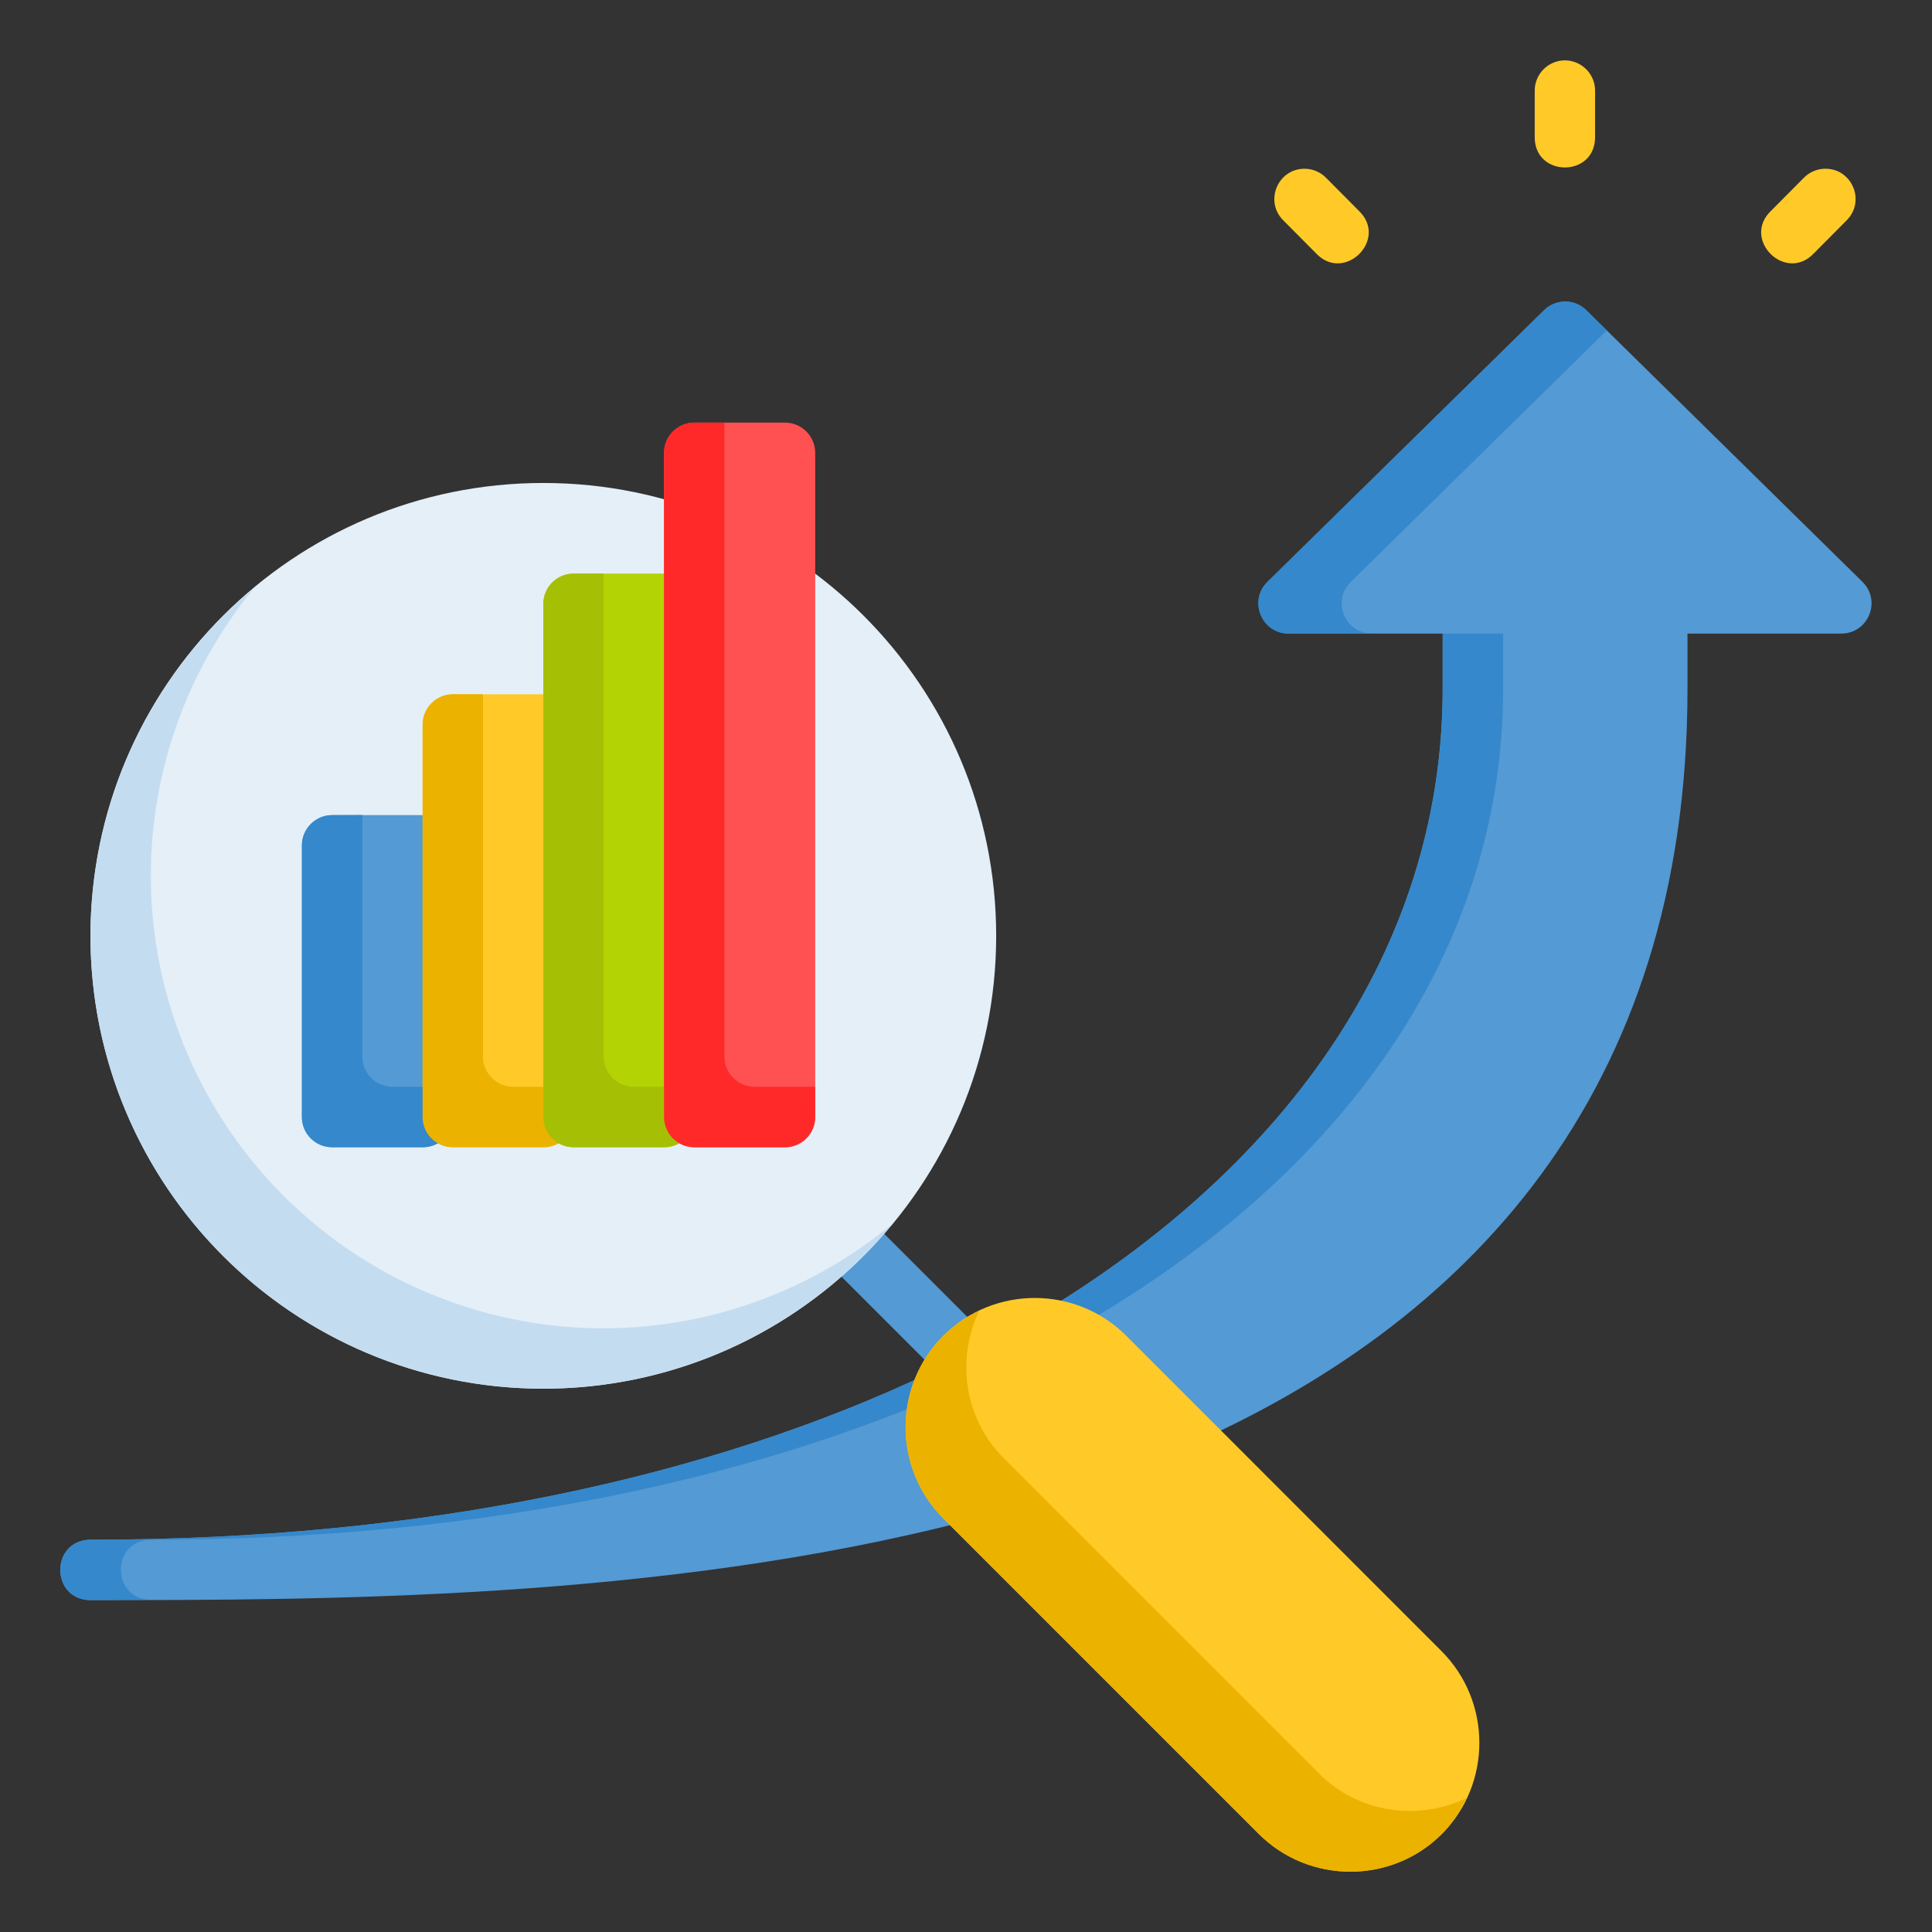
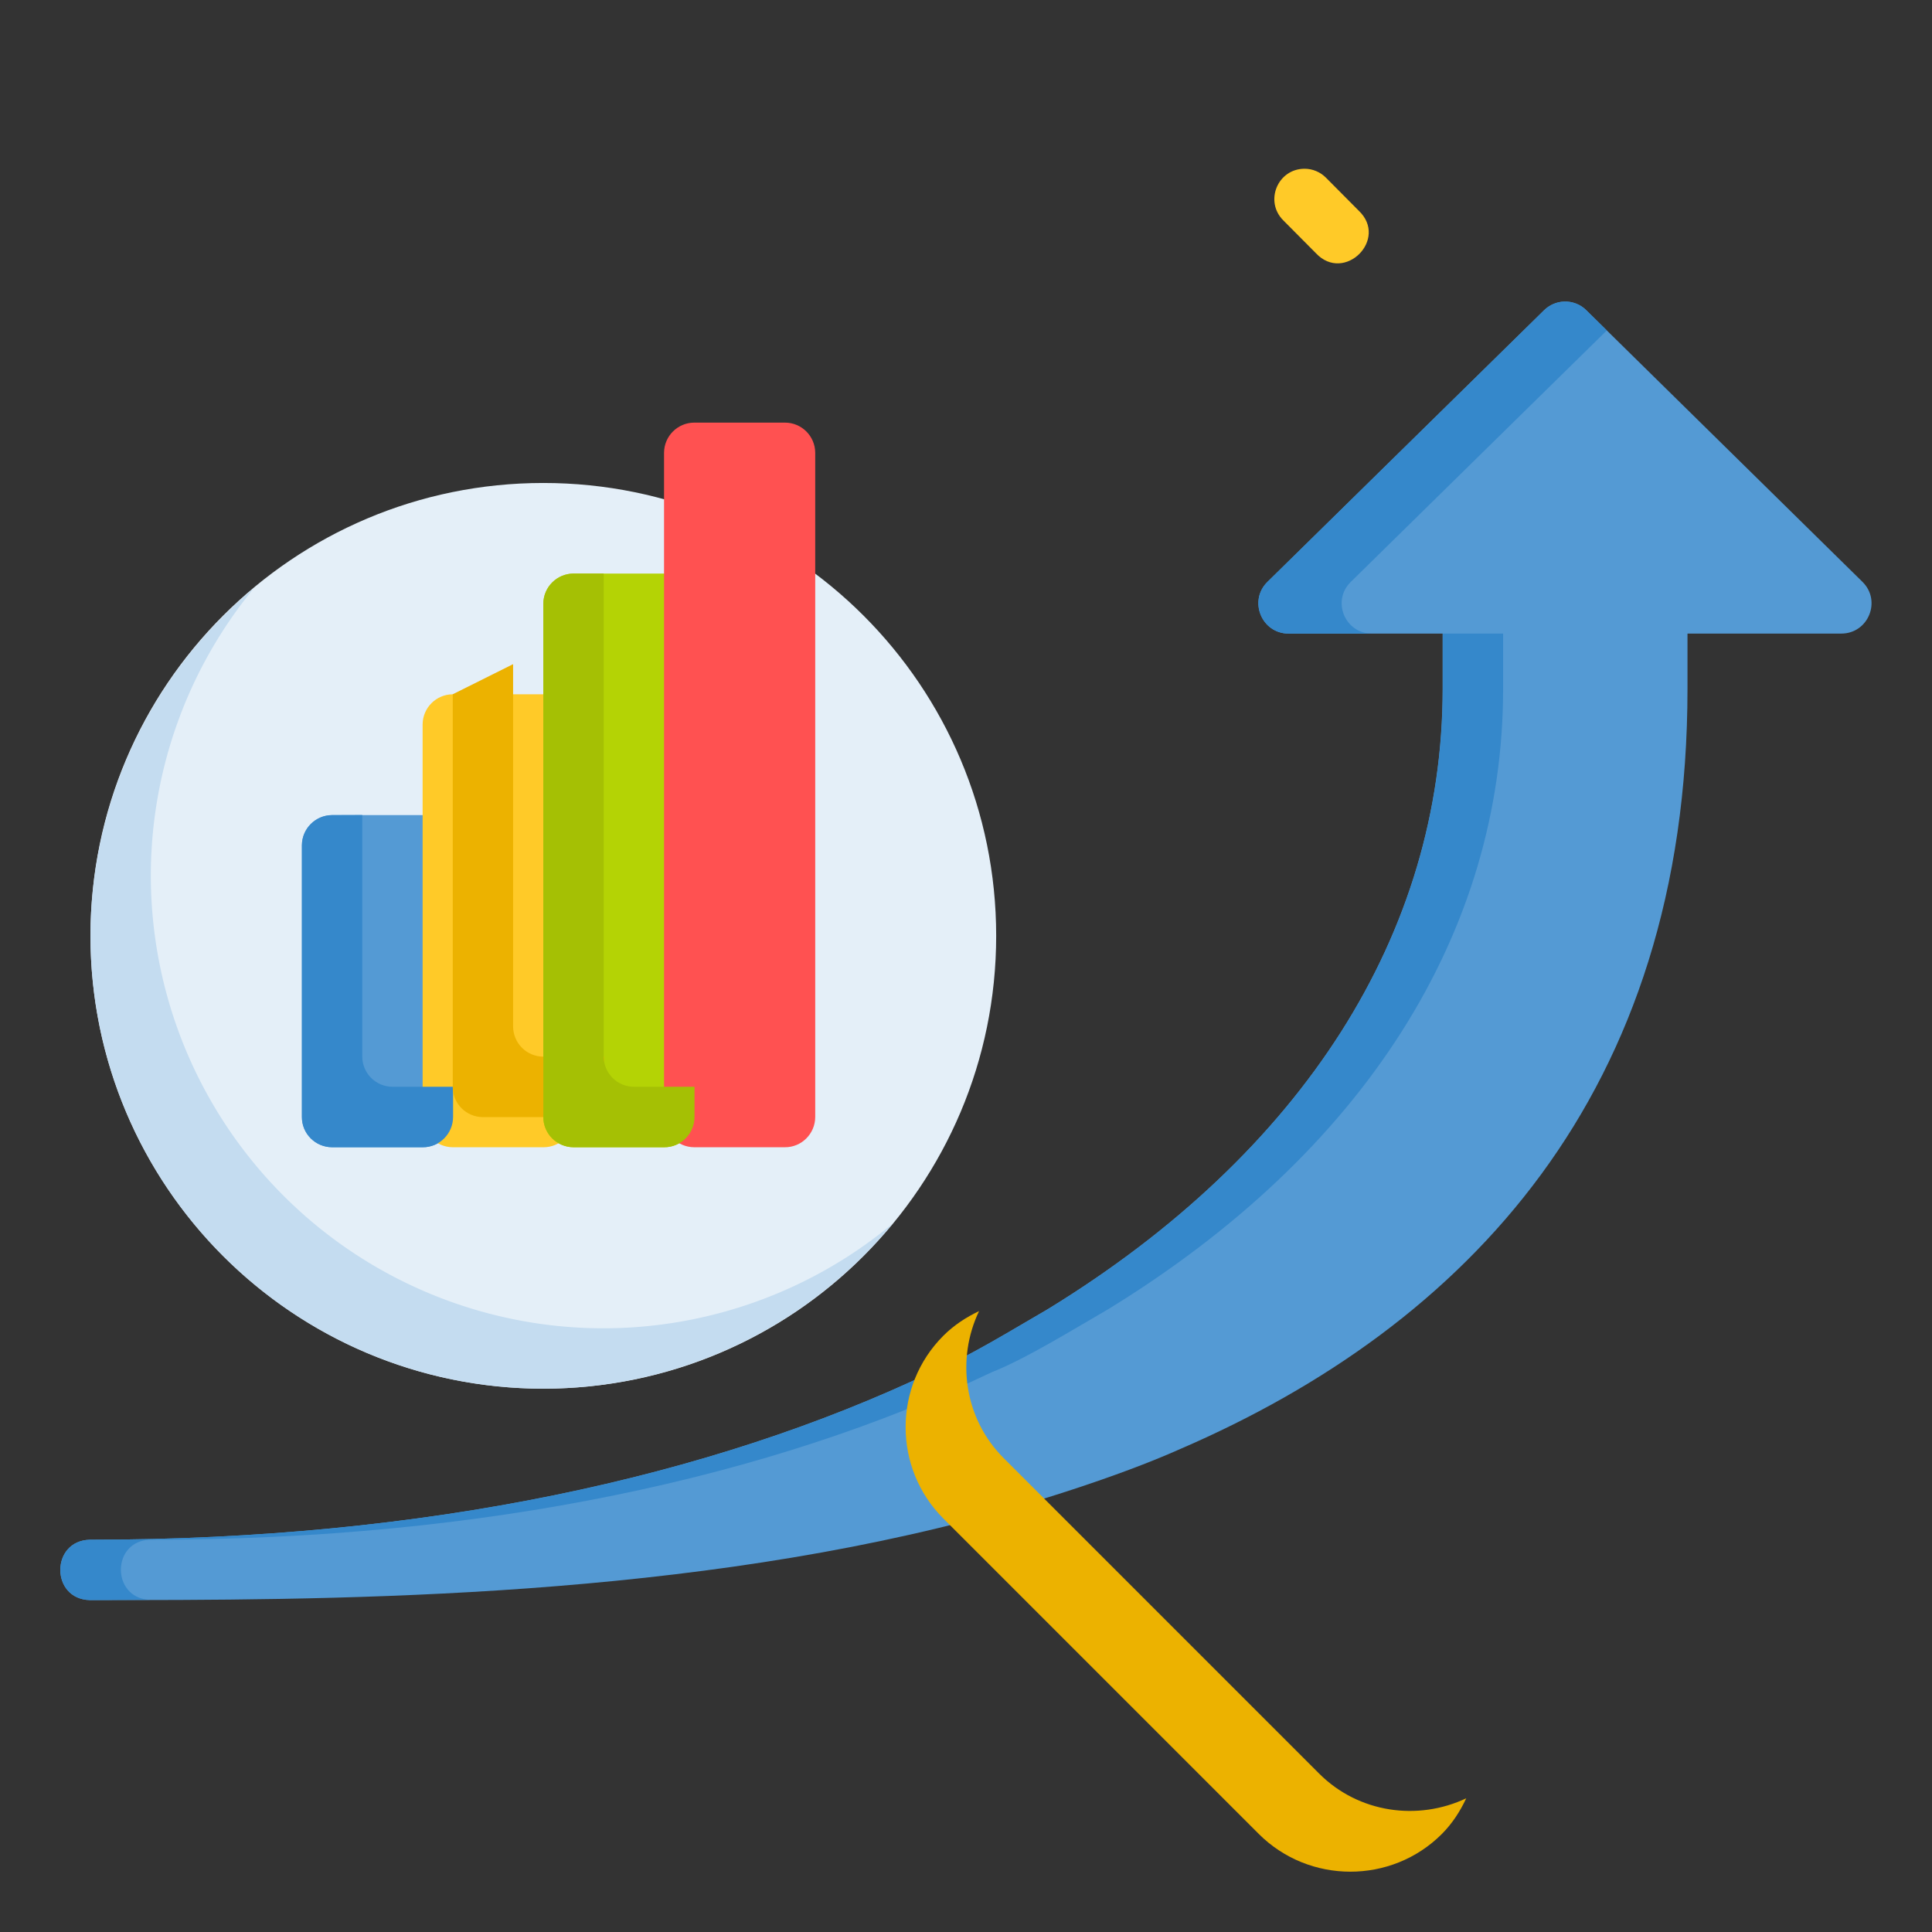
<svg xmlns="http://www.w3.org/2000/svg" id="svg8" height="512" viewBox="0 0 16.933 16.933" width="512">
  <rect x="0" y="0" width="16.933" height="16.933" fill="#333333" stroke="none" />
  <g id="layer2">
    <path id="path3591" d="m13.711 2.643c-.067.002-.13.029-.178.076l-2.424 2.381c-.168.165-.052.451.183.453h1.352v.485c0 2.141-1.222 4.065-3.462 5.437-.29.167-.716.432-1.018.551-1.93.919-4.432 1.469-7.377 1.469-.345.008-.345.521 0 .529 2.027 0 4.999.002 7.695-.696.537-.144 1.306-.38 1.864-.629 2.504-1.082 4.444-3.112 4.444-6.661v-.485h1.348c.237-0.0.354-.287.186-.453l-2.421-2.381c-.051-.051-.121-.078-.193-.076z" fill="#549ad4" />
    <path id="path2483" d="m13.711 2.643c-.067.002-.13.029-.178.076l-2.425 2.381c-.168.165-.052.451.183.453h.731c-.236-.002-.352-.288-.183-.453l2.244-2.204-.18-.177c-.051-.051-.121-.078-.193-.076z" fill="#3588cb" />
    <path id="path2476" d="m12.645 5.553v.485c0 2.141-1.223 4.064-3.462 5.437-.29.167-.716.432-1.018.551-1.93.919-4.432 1.469-7.377 1.469-.345.008-.345.521 0 .529.155 0 .349-.003.515-.003-.329-.023-.325-.518.014-.526 2.945 0 5.446-.549 7.377-1.469.302-.119.728-.384 1.018-.551 2.24-1.373 3.462-3.296 3.462-5.437v-.485z" fill="#3588cb" />
-     <path id="path3235" d="m7.596 10.66-.375.375 1.186 1.186.375-.375z" fill="#549ad4" vector-effect="none" />
    <path id="path3589" d="m8.731 8.202c-0 2.192-1.777 3.969-3.969 3.969-2.192 0-3.969-1.777-3.969-3.969 0-2.192 1.777-3.969 3.969-3.969 2.192 0 3.969 1.777 3.969 3.969z" fill="#e4eff8" />
    <path id="path3648" d="m2.229 5.152a3.969 3.969 0 0 0 -1.436 3.05 3.969 3.969 0 0 0 3.969 3.969 3.969 3.969 0 0 0 3.062-1.447 3.969 3.969 0 0 1 -2.533.918 3.969 3.969 0 0 1 -3.969-3.969 3.969 3.969 0 0 1 .906-2.521z" fill="#c4dcf0" />
    <path id="path2402" d="m2.91 7.144c-.145.001-.263.118-.264.264v2.381c-.001.146.117.265.264.266h.795c.147.001.266-.119.266-.266v-2.381c-.001-.146-.119-.264-.266-.264z" fill="#549ad4" />
    <path id="path2400" d="m3.968 6.085c-.145.001-.263.118-.264.264v3.44c-.001.146.117.265.264.266h.795c.147.001.266-.119.266-.266v-3.44c-.001-.146-.119-.264-.266-.264z" fill="#ffca28" />
    <path id="rect3642" d="m5.026 5.027c-.145.001-.263.118-.264.264v4.498c-.001.146.117.265.264.266h.795c.147.001.266-.119.266-.266v-4.498c-.001-.146-.119-.264-.266-.264z" fill="#b4d305" />
    <path id="path2404" d="m6.084 3.704c-.145.001-.263.118-.264.264v5.821c-.001.146.117.265.264.266h.795c.147.001.266-.119.266-.266v-5.821c-.001-.146-.119-.264-.266-.264z" fill="#ff5151" />
    <path id="path2430" d="m2.91 7.144c-.145.001-.263.118-.264.264v2.381c-.001.146.117.265.264.266h.795c.147.001.266-.119.266-.266v-.264h-.532c-.146-.001-.264-.119-.264-.266v-2.116z" fill="#3588cb" />
-     <path id="path2424" d="m3.968 6.085c-.145.001-.263.118-.264.264v3.44c-.001.146.117.265.264.266h.795c.147.001.266-.119.266-.266v-.264h-.532c-.146-.001-.264-.119-.264-.266v-3.174z" fill="#ecb200" />
+     <path id="path2424" d="m3.968 6.085v3.44c-.001.146.117.265.264.266h.795c.147.001.266-.119.266-.266v-.264h-.532c-.146-.001-.264-.119-.264-.266v-3.174z" fill="#ecb200" />
    <path id="path2418" d="m5.026 5.027c-.145.001-.263.118-.264.264v4.498c-.001.146.117.265.264.266h.795c.147.001.266-.119.266-.266v-.264h-.532c-.146-.001-.264-.119-.264-.266v-4.232z" fill="#a5c004" />
-     <path id="path2410" d="m6.084 3.704c-.145.001-.263.118-.264.264v5.821c-.001.146.117.265.264.266h.795c.147.001.266-.119.266-.266v-.264h-.532c-.146-.001-.264-.119-.264-.266v-5.555z" fill="#ff2929" />
-     <path id="rect3367" d="m8.268 11.707c-.441.441-.441 1.161 0 1.602l2.764 2.764c.441.441 1.163.442 1.604.002.441-.441.439-1.163-.002-1.604l-2.763-2.764c-.22-.22-.511-.331-.801-.331-.29-0-.581.11-.802.331z" fill="#ffca28" />
    <path id="path2502" d="m8.268 11.707c-.441.441-.441 1.161 0 1.602l2.764 2.764c.441.441 1.163.442 1.604.002.093-.093.162-.201.215-.314-.422.2-.942.131-1.29-.217l-2.764-2.764c-.348-.348-.417-.868-.216-1.289-.113.054-.22.123-.313.216z" fill="#ecb200" />
    <g fill="#ffca28">
-       <path id="path2515" d="m13.713.529c-.146.002-.263.121-.262.268v.406c0 .353.529.353.529 0v-.406c.002-.148-.119-.269-.268-.268z" vector-effect="none" />
-       <path id="path2517" d="m15.809 1.559-.285.287c-.265.25.126.639.375.373l.285-.287c.171-.169.047-.46-.193-.453-.069.002-.134.031-.182.08z" vector-effect="none" />
      <path id="path2519" d="m11.248 1.932.285.287c.249.266.64-.123.375-.373l-.285-.287c-.05-.051-.118-.08-.189-.08-.237 0-.354.287-.186.453z" vector-effect="none" />
    </g>
  </g>
</svg>